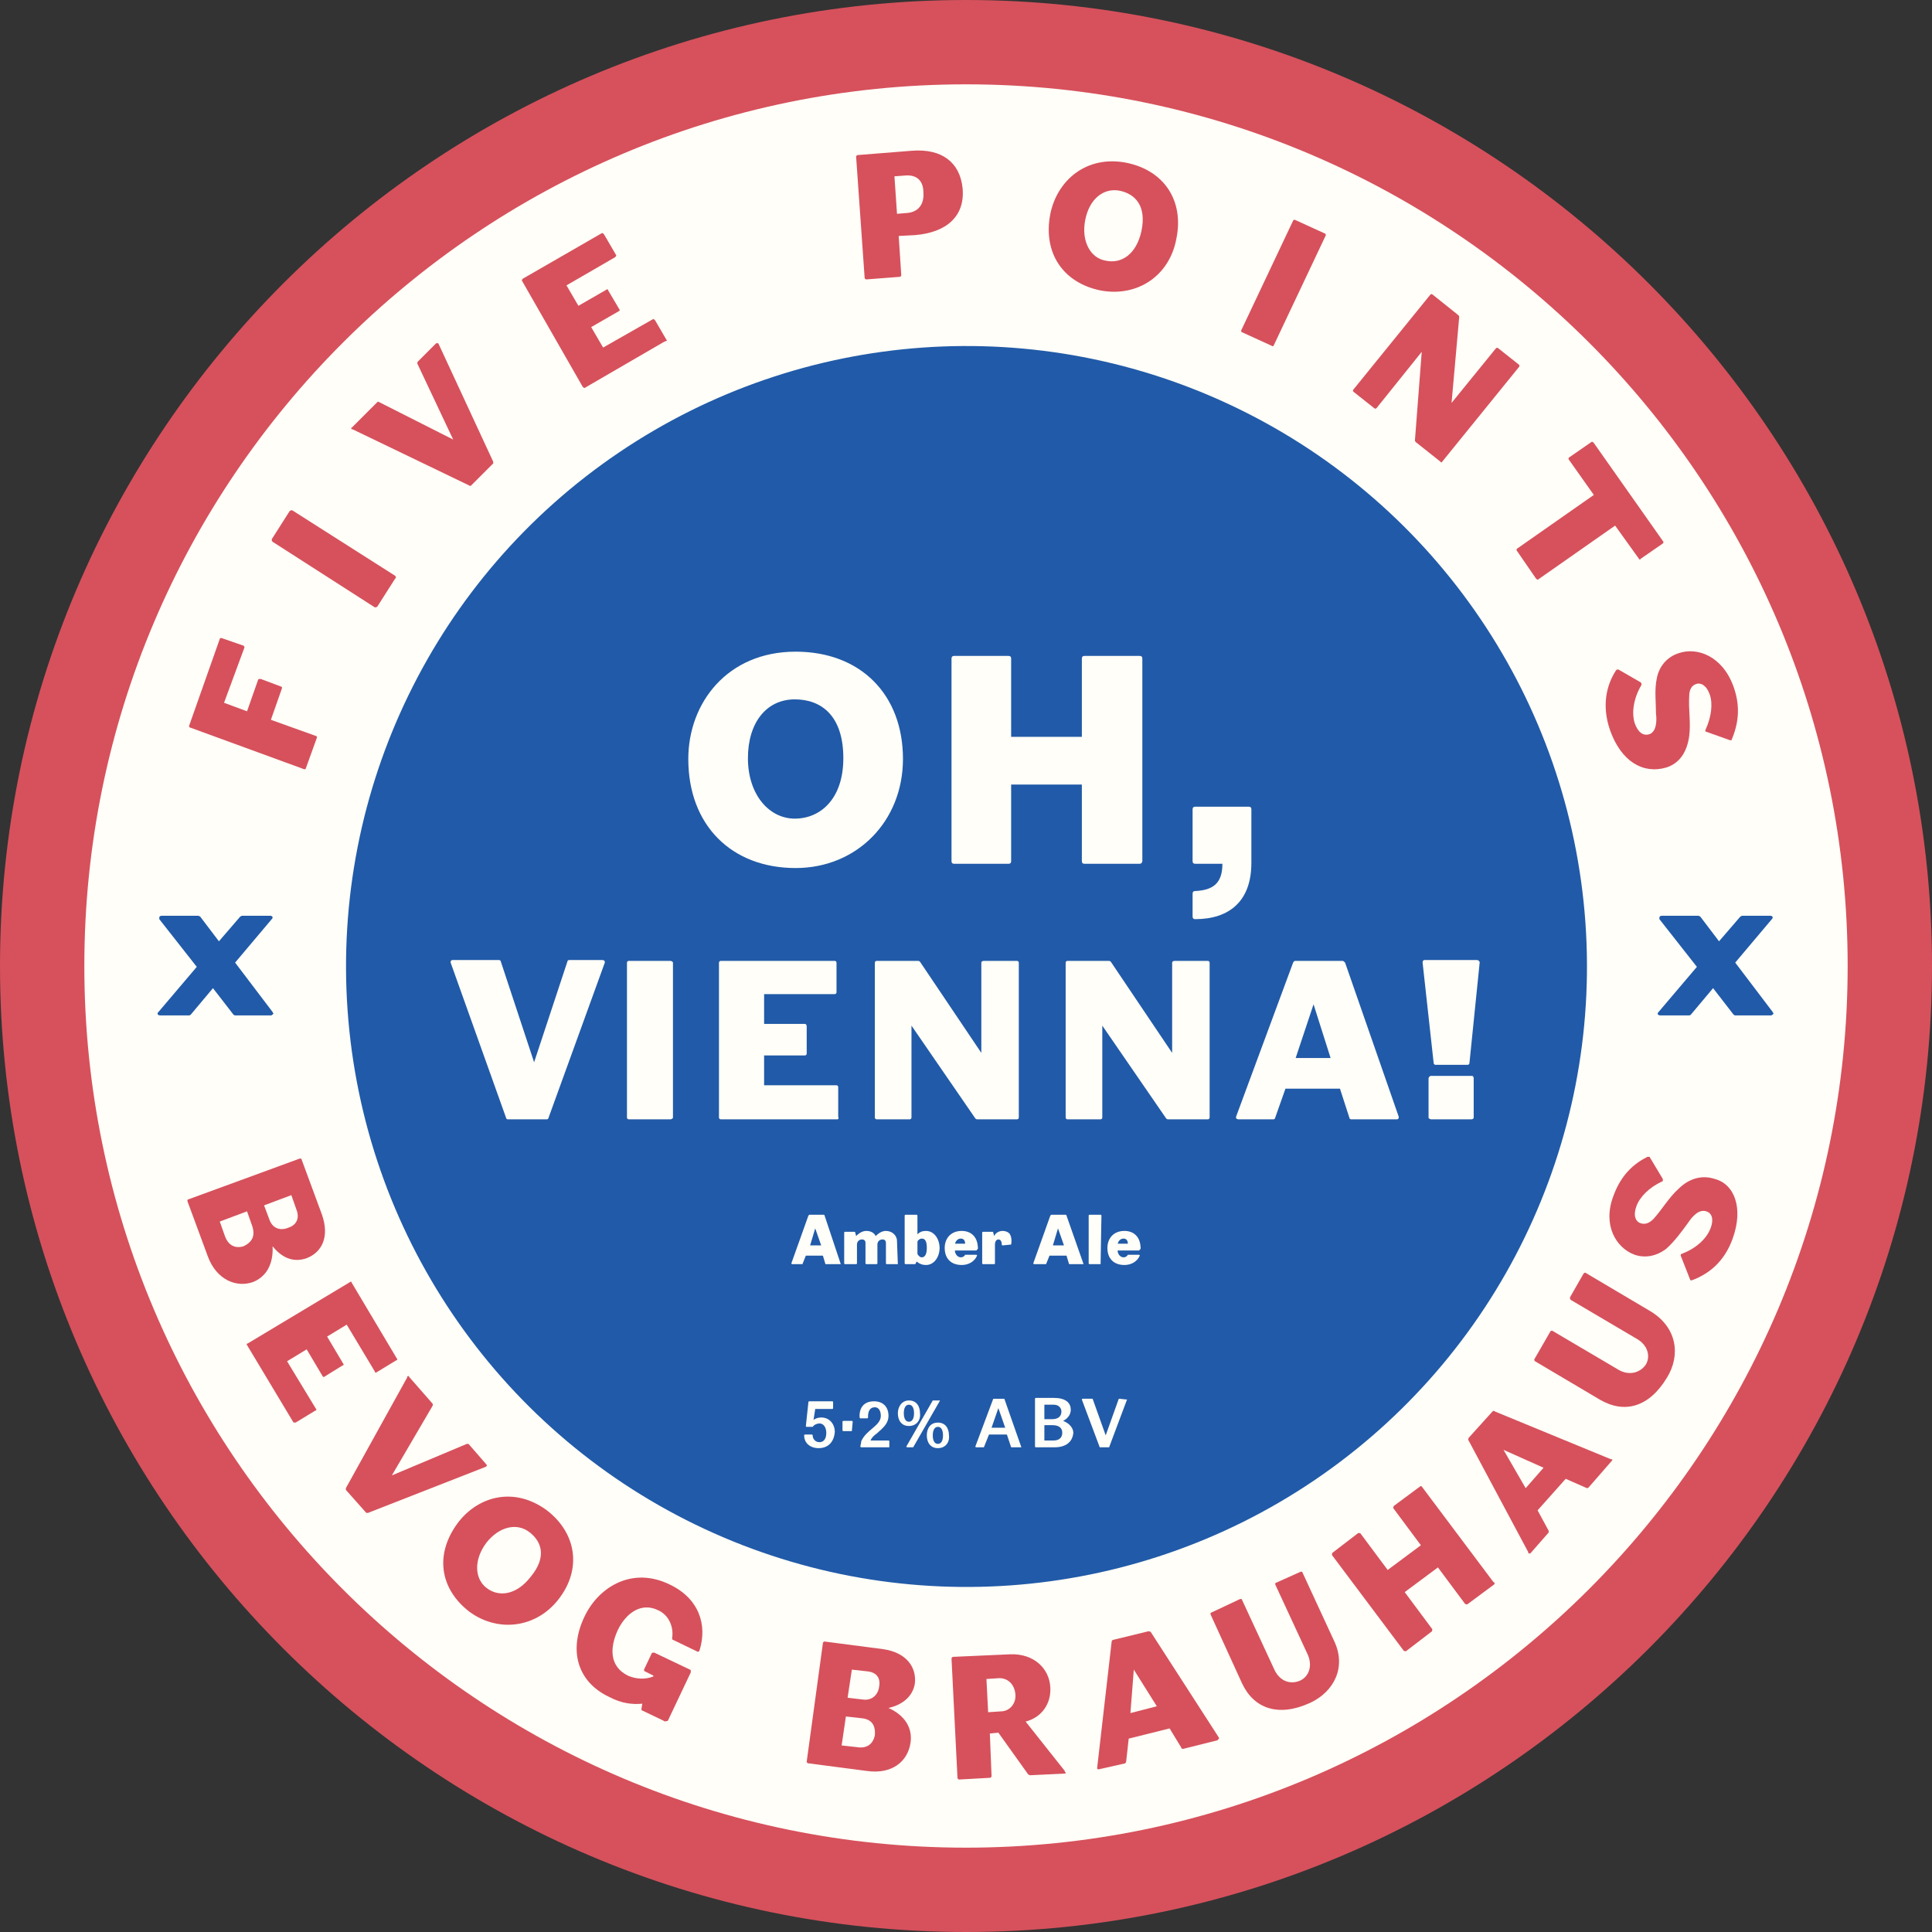
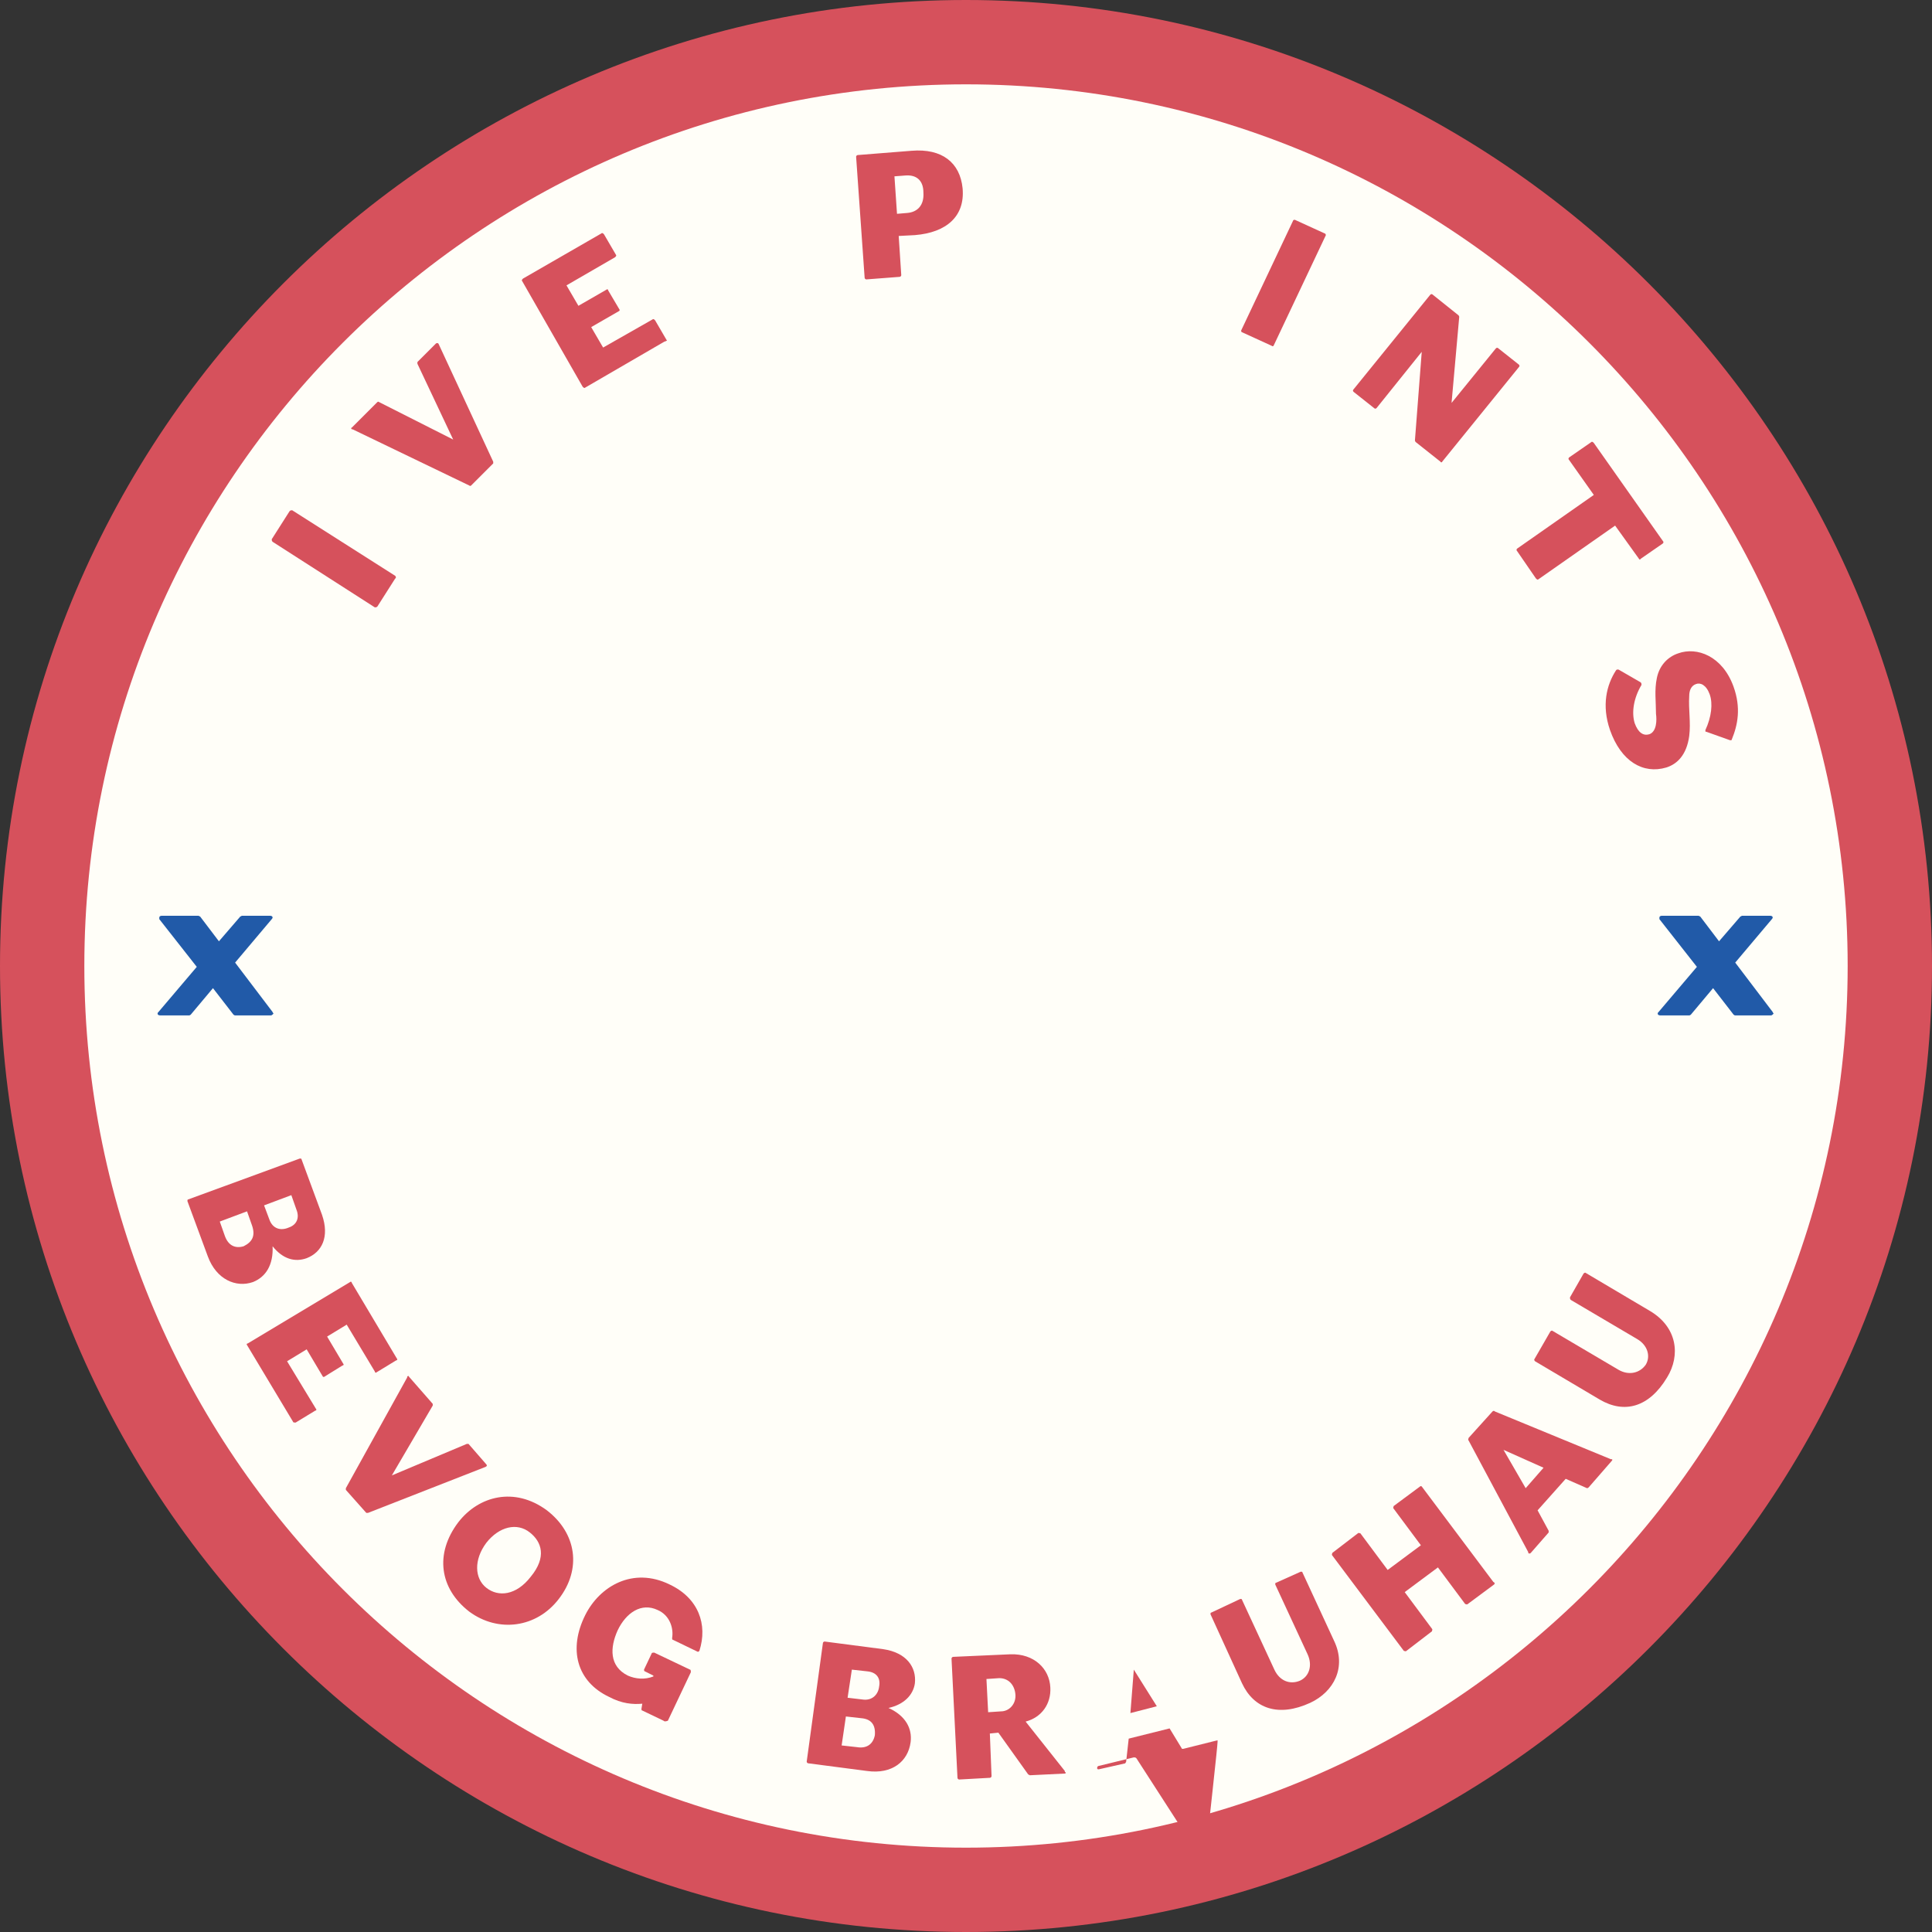
<svg xmlns="http://www.w3.org/2000/svg" version="1.1" id="Layer_1" x="0px" y="0px" width="226.8px" height="226.8px" viewBox="0 0 226.8 226.8" style="enable-background:new 0 0 226.8 226.8;" xml:space="preserve">
  <rect x="0" y="0" width="226.8" height="226.8" fill="#333333" stroke="none" />
  <style type="text/css">
	.st0{fill:#D6515C;}
	.st1{fill:#FFFEF8;}
	.st2{fill:#215AA8;}
</style>
  <g>
    <path class="st0" d="M113.4,226.8C50.9,226.8,0,175.9,0,113.4S50.9,0,113.4,0s113.4,50.9,113.4,113.4S175.9,226.8,113.4,226.8z    M113.4,14.9c-54.3,0-98.4,44.2-98.4,98.4s44.2,98.4,98.4,98.4s98.4-44.2,98.4-98.4S167.7,14.9,113.4,14.9z" />
    <path class="st1" d="M113.4,216.9c-57.1,0-103.5-46.4-103.5-103.5S56.3,9.9,113.4,9.9c57.1,0,103.5,46.4,103.5,103.5   S170.4,216.9,113.4,216.9z" />
    <g>
      <g>
        <path class="st2" d="M207.9,119.2h-4.2c0,0-0.1,0-0.2-0.1l-2.4-3.1l-2.6,3.1c0,0-0.1,0.1-0.2,0.1h-3.4c-0.2,0-0.3-0.1-0.3-0.2     c0-0.1,0-0.1,0.1-0.2l4.5-5.3l-4.4-5.6c0,0,0-0.1,0-0.2c0-0.1,0.1-0.2,0.3-0.2h4.3c0,0,0.2,0.1,0.2,0.1l2.2,2.9l2.5-2.9     c0,0,0.2-0.1,0.2-0.1h3.3c0.2,0,0.3,0.1,0.3,0.2c0,0,0,0.1-0.1,0.2l-4.3,5.1l4.4,5.8c0,0.1,0.1,0.1,0.1,0.2     C208.1,119.1,208,119.2,207.9,119.2z" />
      </g>
    </g>
    <g>
      <g>
        <path class="st2" d="M31.8,119.2h-4.2c0,0-0.1,0-0.2-0.1L25,116l-2.6,3.1c0,0-0.1,0.1-0.2,0.1h-3.4c-0.2,0-0.3-0.1-0.3-0.2     c0-0.1,0-0.1,0.1-0.2l4.5-5.3l-4.4-5.6c0,0,0-0.1,0-0.2c0-0.1,0.1-0.2,0.3-0.2h4.3c0,0,0.2,0.1,0.2,0.1l2.2,2.9l2.5-2.9     c0,0,0.2-0.1,0.2-0.1h3.3c0.2,0,0.3,0.1,0.3,0.2c0,0,0,0.1-0.1,0.2l-4.3,5.1l4.4,5.8c0,0.1,0.1,0.1,0.1,0.2     C32,119.1,31.9,119.2,31.8,119.2z" />
      </g>
    </g>
    <g>
      <g>
        <g>
-           <ellipse transform="matrix(0.998 -7.088955e-02 7.088955e-02 0.998 -7.753 8.323)" class="st2" cx="113.4" cy="113.4" rx="72.8" ry="72.8" />
-         </g>
+           </g>
      </g>
    </g>
    <g>
      <g>
        <path class="st1" d="M93.4,101.9c-7.5,0-12.6-5-12.6-12.8c0-6.6,4.6-12.6,12.6-12.6c7.6,0,12.6,5,12.6,12.6     C106,96.4,100.6,101.9,93.4,101.9z M93.3,82.1c-3.3,0-5.5,2.7-5.5,6.9c0,4.3,2.5,7.1,5.5,7.1S99,93.8,99,89     C99,84,96.4,82.1,93.3,82.1z" />
        <path class="st1" d="M133.8,101.4h-6.5c-0.2,0-0.3-0.1-0.3-0.3v-9h-8.3v9c0,0.2-0.1,0.3-0.3,0.3h-6.4c-0.2,0-0.3-0.1-0.3-0.3     V77.3c0-0.2,0.1-0.3,0.3-0.3h6.4c0.2,0,0.3,0.1,0.3,0.3v9.2h8.3v-9.2c0-0.2,0.1-0.3,0.3-0.3h6.5c0.2,0,0.3,0.1,0.3,0.3v23.8     C134.1,101.2,134,101.4,133.8,101.4z" />
        <path class="st1" d="M140.3,107.9c-0.2,0-0.3-0.1-0.3-0.3v-2.7c0-0.2,0.1-0.3,0.3-0.3c2.1-0.1,3.2-0.9,3.2-3.2h-3.2     c-0.2,0-0.3-0.1-0.3-0.3V95c0-0.2,0.1-0.3,0.3-0.3h6.3c0.2,0,0.3,0.1,0.3,0.3v6.3C146.9,105.8,144.3,107.9,140.3,107.9z" />
        <path class="st1" d="M71,113l-6.6,18.2c0,0.1-0.1,0.2-0.2,0.2h-4.6c-0.1,0-0.2-0.1-0.2-0.2L52.9,113c0,0,0-0.1,0-0.1     c0-0.1,0.1-0.2,0.2-0.2h5.5c0.1,0,0.2,0.1,0.2,0.2l3.9,11.8l3.9-11.8c0-0.1,0.1-0.2,0.2-0.2h3.9c0.2,0,0.3,0.1,0.3,0.2     C71,113,71,113,71,113z" />
        <path class="st1" d="M78.7,131.4h-4.9c-0.1,0-0.2-0.1-0.2-0.2V113c0-0.1,0.1-0.2,0.2-0.2h4.9c0.1,0,0.3,0.1,0.3,0.2v18.2     C79,131.3,78.8,131.4,78.7,131.4z" />
        <path class="st1" d="M98.3,131.4H84.6c-0.1,0-0.2-0.1-0.2-0.2V113c0-0.1,0.1-0.2,0.2-0.2h13.4c0.1,0,0.2,0.1,0.2,0.2v3.5     c0,0.1-0.1,0.2-0.2,0.2h-8.3v3.5h4.8c0.1,0,0.2,0.1,0.2,0.3v3.2c0,0.1-0.1,0.2-0.2,0.2h-4.8v3.5h8.5c0.1,0,0.2,0.1,0.2,0.2v3.5     C98.5,131.3,98.4,131.4,98.3,131.4z" />
        <path class="st1" d="M119.4,131.4h-4.7c-0.1,0-0.2-0.1-0.2-0.1l-7.5-10.9v10.8c0,0.1-0.1,0.2-0.2,0.2h-3.9     c-0.1,0-0.2-0.1-0.2-0.2V113c0-0.1,0.1-0.2,0.2-0.2h4.9c0.1,0,0.2,0.1,0.2,0.1l7.2,10.7V113c0-0.1,0.1-0.2,0.3-0.2h3.9     c0.1,0,0.2,0.1,0.2,0.2v18.2C119.6,131.3,119.5,131.4,119.4,131.4z" />
        <path class="st1" d="M141.8,131.4h-4.7c-0.1,0-0.2-0.1-0.2-0.1l-7.5-10.9v10.8c0,0.1-0.1,0.2-0.2,0.2h-3.9     c-0.1,0-0.2-0.1-0.2-0.2V113c0-0.1,0.1-0.2,0.2-0.2h4.9c0.1,0,0.2,0.1,0.2,0.1l7.2,10.7V113c0-0.1,0.1-0.2,0.3-0.2h3.9     c0.1,0,0.2,0.1,0.2,0.2v18.2C142,131.3,141.9,131.4,141.8,131.4z" />
        <path class="st1" d="M164,131.4h-5.4c-0.1,0-0.2-0.1-0.2-0.2l-1.1-3.4h-6.4l-1.2,3.4c0,0.1-0.1,0.2-0.2,0.2h-4.1     c-0.2,0-0.3-0.1-0.3-0.2c0,0,0-0.1,0-0.1l6.7-18.1c0.1-0.2,0.2-0.2,0.3-0.2h5.5c0.1,0,0.2,0.1,0.3,0.2l6.3,18.1c0,0,0,0.1,0,0.1     C164.2,131.3,164.1,131.4,164,131.4z M154.2,117.9l-2.1,6.3h4.1L154.2,117.9z" />
        <path class="st1" d="M172.5,124.8c0,0.1-0.1,0.2-0.2,0.2h-3.8c-0.1,0-0.2-0.1-0.2-0.2L167,113c0-0.2,0.1-0.3,0.2-0.3h6.2     c0.1,0,0.3,0.1,0.3,0.3L172.5,124.8z M172.7,131.4H168c-0.1,0-0.3-0.1-0.3-0.2v-4.6c0-0.1,0.1-0.3,0.3-0.3h4.8     c0.1,0,0.2,0.1,0.2,0.3v4.6C173,131.3,172.9,131.4,172.7,131.4z" />
      </g>
    </g>
    <g>
      <g>
        <path class="st1" d="M96.1,170c-1,0-1.7-0.6-1.7-1.5v0c0,0,0-0.1,0.1-0.1h0.8c0,0,0.1,0,0.1,0.1c0,0.4,0.3,0.8,0.8,0.8     c0.5,0,0.8-0.4,0.8-1.1c0-0.6-0.3-1.1-0.8-1.1c-0.2,0-0.6,0.1-0.8,0.4l0,0h-0.7c0,0-0.1,0-0.1-0.1l0.3-2.8c0,0,0-0.1,0.1-0.1h2.7     c0,0,0.1,0,0.1,0.1v0.7c0,0,0,0.1-0.1,0.1h-2l-0.2,1.3c0.2-0.2,0.6-0.3,0.9-0.3c1,0,1.6,0.8,1.6,1.7     C97.9,169.3,97.2,170,96.1,170z" />
        <path class="st1" d="M100,168h-1c0,0-0.1,0-0.1-0.1v-1c0,0,0-0.1,0.1-0.1h1c0,0,0.1,0,0.1,0.1L100,168C100.1,168,100,168,100,168     z" />
        <path class="st1" d="M104.4,169.9h-3.3c0,0-0.1,0-0.1-0.1c0-0.1,0.1-0.4,0.1-0.6c0.6-1.4,2.3-1.8,2.3-3c0-0.5-0.2-1-0.7-1     c-0.6,0-0.8,0.5-0.8,1.1v0.1c0,0,0,0.1-0.1,0.1h-0.8c-0.1,0-0.1-0.2-0.1-0.3c0-0.8,0.4-1.7,1.7-1.7c1.1,0,1.7,0.7,1.7,1.7     c0,0.9-0.6,1.4-1.4,2.1c-0.3,0.2-0.6,0.5-0.7,0.8h2.1c0,0,0.1,0,0.1,0.1L104.4,169.9C104.5,169.9,104.5,169.9,104.4,169.9z" />
        <path class="st1" d="M106.7,167.4c-0.9,0-1.3-0.7-1.3-1.5s0.5-1.5,1.3-1.5c0.9,0,1.3,0.7,1.3,1.5     C108.1,166.7,107.6,167.4,106.7,167.4z M106.7,164.9c-0.4,0-0.6,0.4-0.6,1s0.2,1,0.6,1c0.4,0,0.6-0.4,0.6-1     S107.1,164.9,106.7,164.9z M110.3,164.5l-3.1,5.4c0,0-0.1,0-0.1,0h-0.6c0,0-0.1,0-0.1-0.1c0,0,0,0,0,0l3.1-5.4c0,0,0,0,0.1,0h0.6     C110.3,164.4,110.4,164.4,110.3,164.5C110.4,164.5,110.3,164.5,110.3,164.5z M110.1,170c-0.9,0-1.3-0.7-1.3-1.5s0.4-1.5,1.3-1.5     c0.9,0,1.3,0.7,1.3,1.5C111.5,169.3,111,170,110.1,170z M110.1,167.5c-0.4,0-0.6,0.4-0.6,1s0.2,1,0.6,1c0.4,0,0.6-0.4,0.6-1     S110.5,167.5,110.1,167.5z" />
        <path class="st1" d="M119.9,169.9h-1.1c0,0-0.1,0-0.1,0l-0.5-1.5h-2.1l-0.6,1.5c0,0,0,0-0.1,0h-0.8c0,0-0.1,0-0.1-0.1     c0,0,0,0,0,0l2.1-5.6c0,0,0,0,0.1,0h1.1c0,0,0.1,0,0.1,0L119.9,169.9C120,169.8,120,169.8,119.9,169.9     C120,169.9,120,169.9,119.9,169.9z M117.2,165.3l-0.8,2.3h1.6L117.2,165.3z" />
        <path class="st1" d="M123.8,169.9h-2.2c0,0-0.1,0-0.1-0.1v-5.6c0,0,0-0.1,0.1-0.1h2.1c1.3,0,2,0.5,2,1.4c0,0.5-0.3,1-0.9,1.3     c0.8,0.3,1.2,0.9,1.2,1.4C125.9,169.3,125.1,169.9,123.8,169.9z M123.7,164.9h-1.1v1.7h0.9c0.8,0,1.1-0.4,1.1-0.9     C124.6,165.3,124.3,164.9,123.7,164.9z M123.5,167.3h-0.9v1.8h1.1c0.7,0,1-0.4,1-0.9C124.7,167.6,124.3,167.3,123.5,167.3z" />
        <path class="st1" d="M132.3,164.3l-2.1,5.6c0,0,0,0-0.1,0h-0.9c0,0-0.1,0-0.1,0c-0.7-1.9-1.4-3.7-2.1-5.6c0,0,0,0,0,0     c0,0,0-0.1,0.1-0.1h1.1c0,0,0.1,0,0.1,0.1c0.5,1.4,1,2.8,1.5,4.2c0.5-1.4,1-2.8,1.5-4.2c0,0,0-0.1,0.1-0.1L132.3,164.3     C132.2,164.2,132.3,164.2,132.3,164.3C132.3,164.2,132.3,164.3,132.3,164.3z" />
      </g>
    </g>
    <g>
      <g>
        <g>
-           <path class="st0" d="M28.7,76l-2.4,6.5l2.7,1l1.3-3.7c0-0.1,0.2-0.1,0.3-0.1l2.4,0.9c0.1,0,0.1,0.1,0.1,0.2l-1.3,3.7l5.3,1.9      c0.1,0,0.1,0.1,0.1,0.2l-1.3,3.6c0,0.1-0.1,0.1-0.2,0.1l-13.4-4.9c-0.1,0-0.1-0.1-0.1-0.2L25.8,75c0-0.1,0.1-0.1,0.2-0.1      l2.6,0.9C28.7,75.9,28.7,76,28.7,76z" />
          <path class="st0" d="M46.4,67.9l-2.1,3.3c-0.1,0.1-0.2,0.1-0.3,0.1L32,63.6c-0.1-0.1-0.1-0.2-0.1-0.3l2.1-3.3      c0.1-0.1,0.2-0.1,0.3-0.1l12.1,7.7C46.5,67.7,46.5,67.9,46.4,67.9z" />
          <path class="st0" d="M51.5,40.4l6.4,13.8c0,0.1,0,0.2,0,0.2l-2.6,2.6c0,0-0.1,0.1-0.2,0l-13.7-6.6c0,0-0.1,0-0.1,0      c-0.1-0.1-0.1-0.2,0-0.2l3-3c0,0,0.1-0.1,0.2,0l8.7,4.4L49,42.7c0-0.1,0-0.1,0-0.2l2.2-2.2C51.3,40.3,51.4,40.2,51.5,40.4      C51.5,40.3,51.5,40.4,51.5,40.4z" />
          <path class="st0" d="M78,40.1l-9.3,5.4c-0.1,0.1-0.2,0-0.3-0.1l-7.1-12.4c-0.1-0.1,0-0.2,0.1-0.3l9.2-5.3c0.1-0.1,0.2,0,0.3,0.1      l1.4,2.4c0.1,0.1,0,0.2-0.1,0.3l-5.7,3.3l1.4,2.4l3.3-1.9c0.1-0.1,0.2,0,0.2,0.1l1.3,2.2c0.1,0.1,0,0.2,0,0.2l-3.3,1.9l1.4,2.4      l5.8-3.3c0.1-0.1,0.2,0,0.3,0.1l1.4,2.4C78.2,40,78.1,40.1,78,40.1z" />
          <path class="st0" d="M107.4,27.6l-1.9,0.1l0.3,4.6c0,0.1-0.1,0.2-0.2,0.2l-3.9,0.3c-0.1,0-0.2-0.1-0.2-0.2l-1-14.2      c0-0.1,0.1-0.2,0.2-0.2l6.3-0.5c3.6-0.3,5.7,1.4,6,4.4C113.3,25.4,111.1,27.3,107.4,27.6z M106.3,20.6l-1.3,0.1l0.3,4.4l1.2-0.1      c1.2-0.1,2-0.9,1.9-2.4C108.4,21.2,107.6,20.5,106.3,20.6z" />
-           <path class="st0" d="M129.2,34.1c-4.4-0.9-6.8-4.4-5.9-9c0.8-3.9,4.2-6.9,8.9-6c4.5,0.9,6.8,4.5,5.9,8.9      C137.3,32.4,133.5,34.9,129.2,34.1z M131.5,22.4c-1.9-0.4-3.6,0.9-4.1,3.4c-0.5,2.5,0.6,4.5,2.4,4.8c1.8,0.4,3.6-0.7,4.2-3.5      C134.6,24.2,133.3,22.8,131.5,22.4z" />
          <path class="st0" d="M149.3,40.6l-3.5-1.6c-0.1,0-0.1-0.2-0.1-0.2l6.1-12.9c0-0.1,0.2-0.1,0.2-0.1l3.5,1.6      c0.1,0,0.2,0.2,0.1,0.3l-6.1,12.9C149.5,40.6,149.4,40.7,149.3,40.6z" />
          <path class="st0" d="M169.1,54.2l-2.9-2.3c0,0-0.1-0.1-0.1-0.2l0.8-10.4l-5.3,6.6c-0.1,0.1-0.2,0.1-0.3,0l-2.4-1.9      c-0.1-0.1-0.1-0.2,0-0.3l9-11.1c0.1-0.1,0.2-0.1,0.3,0l3,2.4c0,0,0.1,0.1,0.1,0.2l-0.9,10.1l5.2-6.4c0.1-0.1,0.2-0.1,0.3,0      l2.4,1.9c0.1,0.1,0.1,0.2,0,0.3l-9,11.1C169.3,54.3,169.1,54.3,169.1,54.2z" />
          <path class="st0" d="M192.4,65.6l-2.8-3.9l-9,6.3c-0.1,0.1-0.2,0-0.3-0.1l-2.2-3.2c-0.1-0.1-0.1-0.2,0-0.3l9-6.3l-2.9-4.1      c-0.1-0.1-0.1-0.2,0-0.3l2.6-1.8c0.1-0.1,0.2,0,0.3,0.1l8.1,11.5c0.1,0.1,0.1,0.2,0,0.3l-2.6,1.8      C192.6,65.7,192.4,65.7,192.4,65.6z" />
          <path class="st0" d="M189,85.7c-1-2.9-0.4-5.3,0.7-7c0,0,0.1-0.1,0.1-0.1c0.1,0,0.1,0,0.2,0l2.6,1.5c0.1,0.1,0.1,0.2,0.1,0.3      c-0.9,1.5-1.2,3.2-0.8,4.5c0.4,1.1,1,1.5,1.7,1.3c0.9-0.3,0.9-1.7,0.8-2.4c0-1.4-0.2-2.8,0.1-4.2c0.3-1.5,1.3-2.5,2.5-2.9      c2.2-0.8,5.2,0.3,6.5,3.9c0.9,2.5,0.5,4.5-0.2,6.2c0,0.1-0.1,0.1-0.1,0.1c0,0-0.1,0-0.1,0l-2.8-1c-0.1,0-0.1,0-0.1-0.1      c0,0,0-0.1,0-0.1c0.7-1.5,0.9-3.1,0.5-4.2c-0.4-1.1-1.1-1.4-1.6-1.2c-0.6,0.2-0.8,0.8-0.8,1.4c-0.1,1.6,0.2,3.1,0,4.7      c-0.3,2.2-1.4,3.3-2.7,3.7C192.9,90.9,190.3,89.4,189,85.7z" />
        </g>
      </g>
      <g>
        <g>
          <g>
            <g>
              <path class="st0" d="M24.4,147.5l-2.4-6.5c0-0.1,0-0.2,0.1-0.2l13.1-4.8c0.1,0,0.2,0,0.2,0.1l2.4,6.5c0.9,2.6,0,4.4-1.8,5.1        c-1.4,0.5-2.8,0.1-4-1.4c0.1,2.2-0.8,3.6-2.3,4.2C27.7,151.2,25.4,150.2,24.4,147.5z M29.6,143.9l-0.6-1.7l-3.2,1.2l0.6,1.7        c0.4,1.1,1.2,1.5,2.2,1.2C29.6,145.8,30,145.1,29.6,143.9z M34.8,142l-0.6-1.7l-3.2,1.2l0.6,1.6c0.4,1.2,1.4,1.4,2.3,1        C34.8,143.8,35.2,143,34.8,142z" />
              <path class="st0" d="M34.4,166.9l-5.4-9c-0.1-0.1,0-0.2,0.1-0.2l12-7.2c0.1-0.1,0.2,0,0.2,0.1l5.3,8.9c0.1,0.1,0,0.2-0.1,0.2        l-2.3,1.4c-0.1,0.1-0.2,0-0.2-0.1l-3.3-5.5l-2.3,1.4l1.9,3.2c0.1,0.1,0,0.2-0.1,0.2l-2.1,1.3c-0.1,0.1-0.2,0-0.2,0l-1.9-3.2        l-2.3,1.4l3.4,5.6c0.1,0.1,0,0.2-0.1,0.2l-2.3,1.4C34.6,167,34.4,167,34.4,166.9z" />
              <path class="st0" d="M57,172.2l-13.8,5.4c-0.1,0-0.2,0-0.2,0l-2.4-2.7c0,0,0-0.1,0-0.2l7.2-13c0,0,0-0.1,0-0.1        c0.1-0.1,0.2-0.1,0.2,0l2.8,3.2c0,0,0,0.1,0,0.2l-4.8,8.2l8.8-3.7c0.1,0,0.1,0,0.2,0l2,2.3C57.2,172,57.2,172.1,57,172.2        C57.1,172.2,57,172.2,57,172.2z" />
              <path class="st0" d="M55.1,189.2c-3.5-2.7-4.1-6.8-1.3-10.5c2.4-3.1,6.6-4.2,10.4-1.4c3.5,2.7,4.1,6.9,1.4,10.4        C63,191.1,58.5,191.7,55.1,189.2z M62.2,179.9c-1.5-1.2-3.6-0.7-5.1,1.2c-1.5,2-1.4,4.2,0,5.3c1.4,1.1,3.5,0.9,5.2-1.3        C64.2,182.8,63.6,181,62.2,179.9z" />
              <path class="st0" d="M77.9,202l-2.5-1.2c-0.1,0-0.1-0.1-0.1-0.2l0.1-0.6c-1.1,0.1-2.4,0-3.9-0.8c-3.8-1.8-4.8-5.6-2.8-9.6        c1.7-3.4,5.6-5.7,9.9-3.6c3.4,1.6,4.5,4.7,3.5,7.8l0,0c-0.1,0.1-0.1,0.1-0.2,0.1l-2.9-1.4c-0.1,0-0.1-0.1-0.1-0.2        c0.2-1.2-0.3-2.7-1.7-3.3c-1.9-0.9-3.7,0.3-4.7,2.4c-0.9,2-1,4.2,1.2,5.3c0.9,0.4,2,0.5,3,0.1l0-0.1l-1-0.5        c-0.1,0-0.1-0.2-0.1-0.2l0.9-1.9c0-0.1,0.2-0.1,0.3-0.1l4.2,2c0.1,0,0.1,0.2,0.1,0.3l-2.7,5.7C78.1,202.1,78,202.1,77.9,202z" />
              <path class="st0" d="M101.8,207.9l-6.9-0.9c-0.1,0-0.2-0.1-0.2-0.2l1.9-13.9c0-0.1,0.1-0.2,0.2-0.2l6.9,0.9        c2.7,0.4,3.9,2.1,3.7,4c-0.2,1.4-1.3,2.5-3.1,2.9c2,0.9,2.8,2.4,2.6,4C106.6,206.8,104.7,208.3,101.8,207.9z M101.1,201.7        l-1.8-0.2l-0.5,3.4l1.8,0.2c1.2,0.2,1.9-0.4,2.1-1.4C102.8,202.5,102.3,201.8,101.1,201.7z M101.8,196.2l-1.8-0.2l-0.5,3.3        l1.7,0.2c1.2,0.2,1.9-0.6,2-1.5C103.4,197,102.9,196.3,101.8,196.2z" />
              <path class="st0" d="M125,208.2l-4.1,0.2c0,0-0.2-0.1-0.2-0.1l-3.5-4.9l-1,0.1l0.2,5c0,0.1-0.1,0.2-0.2,0.2l-3.6,0.2        c-0.1,0-0.2-0.1-0.2-0.2l-0.7-14c0-0.1,0.1-0.2,0.2-0.2l6.7-0.3c2.8-0.1,4.6,1.7,4.7,3.9c0.1,1.9-1,3.5-2.9,4l4.6,5.8        c0,0,0,0.1,0,0.1C125.2,208.1,125.1,208.2,125,208.2z M117.3,197l-1.5,0.1l0.2,3.9l1.5-0.1c1,0,1.8-0.9,1.7-2        C119.1,197.8,118.4,197,117.3,197z" />
-               <path class="st0" d="M142.9,204.3l-4,1c-0.1,0-0.2,0-0.2-0.1l-1.4-2.3l-4.8,1.2l-0.3,2.7c0,0.1-0.1,0.1-0.1,0.2l-3.1,0.7        c-0.1,0-0.2,0-0.2-0.1c0,0,0-0.1,0-0.1l1.7-14.8c0-0.1,0.1-0.2,0.2-0.2l4.1-1c0.1,0,0.2,0,0.3,0.1l8,12.4c0,0,0,0.1,0,0.1        C143,204.2,143,204.2,142.9,204.3z M133.1,196l-0.4,5.1l3.1-0.8L133.1,196z" />
+               <path class="st0" d="M142.9,204.3l-4,1c-0.1,0-0.2,0-0.2-0.1l-1.4-2.3l-4.8,1.2l-0.3,2.7c0,0.1-0.1,0.1-0.1,0.2l-3.1,0.7        c-0.1,0-0.2,0-0.2-0.1c0,0,0-0.1,0-0.1c0-0.1,0.1-0.2,0.2-0.2l4.1-1c0.1,0,0.2,0,0.3,0.1l8,12.4c0,0,0,0.1,0,0.1        C143,204.2,143,204.2,142.9,204.3z M133.1,196l-0.4,5.1l3.1-0.8L133.1,196z" />
              <path class="st0" d="M153.8,199.9c-3.7,1.7-6.6,0.7-8-2.3l-3.7-8.1c0-0.1,0-0.2,0.1-0.2l3.4-1.6c0.1,0,0.2,0,0.2,0.1l3.8,8.2        c0.6,1.3,1.8,1.8,3,1.3c1.1-0.5,1.5-1.8,0.9-3.1l-3.8-8.2c0-0.1,0-0.2,0.1-0.2l2.9-1.3c0.1,0,0.2,0,0.2,0.1l3.7,8        C158.1,195.7,156.6,198.6,153.8,199.9z" />
              <path class="st0" d="M175.4,186l-3.1,2.3c-0.1,0.1-0.2,0-0.3,0l-3.2-4.3l-3.9,2.9l3.2,4.3c0.1,0.1,0,0.2,0,0.3l-3,2.3        c-0.1,0.1-0.2,0-0.3,0l-8.4-11.2c-0.1-0.1,0-0.2,0-0.3l3-2.3c0.1-0.1,0.2,0,0.3,0l3.2,4.3l3.9-2.9l-3.2-4.3        c-0.1-0.1,0-0.2,0-0.3l3.1-2.3c0.1-0.1,0.2,0,0.2,0l8.4,11.2C175.5,185.8,175.5,185.9,175.4,186z" />
              <path class="st0" d="M189.2,171.5l-2.7,3.1c-0.1,0.1-0.2,0.1-0.2,0.1l-2.5-1.1l-3.3,3.7l1.3,2.4c0,0.1,0,0.2,0,0.2l-2.1,2.4        c-0.1,0.1-0.2,0.1-0.3,0c0,0,0-0.1,0-0.1l-7-13.1c-0.1-0.1,0-0.2,0-0.3l2.8-3.1c0.1-0.1,0.2-0.1,0.3,0l13.6,5.6        c0,0,0.1,0,0.1,0C189.3,171.3,189.3,171.4,189.2,171.5z M176.5,170.2l2.6,4.5l2.1-2.4L176.5,170.2z" />
              <path class="st0" d="M195.7,161.7c-2.1,3.5-5,4.3-7.9,2.6l-7.6-4.5c-0.1-0.1-0.1-0.2-0.1-0.2l1.9-3.3c0.1-0.1,0.2-0.1,0.2-0.1        l7.8,4.6c1.2,0.7,2.5,0.4,3.2-0.6c0.6-1,0.2-2.3-1-3l-7.8-4.6c-0.1-0.1-0.1-0.2-0.1-0.3l1.6-2.8c0.1-0.1,0.2-0.1,0.2-0.1        l7.6,4.5C196.9,155.8,197.3,159.1,195.7,161.7z" />
-               <path class="st0" d="M203.4,145.4c-1,2.8-2.9,4.2-4.8,4.9c0,0-0.1,0-0.1,0c-0.1,0-0.1-0.1-0.1-0.1l-1.1-2.8        c0-0.1,0-0.2,0.1-0.2c1.6-0.6,2.9-1.7,3.4-3c0.4-1,0.2-1.8-0.5-2c-0.9-0.3-1.7,0.7-2.1,1.3c-0.8,1.1-1.6,2.2-2.6,3.1        c-1.2,0.9-2.5,1.1-3.7,0.7c-2.2-0.8-3.8-3.5-2.5-6.9c0.9-2.5,2.4-3.8,4-4.6c0.1,0,0.1,0,0.2,0c0,0,0.1,0,0.1,0.1l1.5,2.5        c0,0.1,0,0.1,0,0.2c0,0,0,0.1-0.1,0.1c-1.5,0.7-2.6,1.8-3,2.9c-0.4,1.1-0.1,1.8,0.5,2c0.6,0.2,1.1-0.1,1.5-0.5        c1-1.1,1.8-2.5,2.9-3.5c1.5-1.5,3.1-1.6,4.3-1.2C203.6,139,204.7,141.8,203.4,145.4z" />
            </g>
          </g>
        </g>
      </g>
    </g>
    <path class="st1" d="M98.7,148.4H97c0,0-0.1,0-0.1,0l-0.3-1h-2l-0.4,1c0,0,0,0-0.1,0H93c0,0-0.1,0-0.1-0.1c0,0,0,0,0,0l2-5.6   c0,0,0.1-0.1,0.1-0.1h1.7c0,0,0.1,0,0.1,0.1L98.7,148.4C98.8,148.3,98.8,148.3,98.7,148.4C98.8,148.3,98.7,148.4,98.7,148.4z    M95.7,144.2l-0.6,2h1.3L95.7,144.2z" />
    <path class="st1" d="M105.4,148.4h-1.3c0,0-0.1,0-0.1-0.1v-2.4c0-0.2-0.1-0.4-0.4-0.4c-0.4,0-0.6,0.3-0.6,0.6v2.2   c0,0,0,0.1-0.1,0.1h-1.2c0,0-0.1,0-0.1-0.1v-2.4c0-0.3-0.2-0.4-0.4-0.4c-0.4,0-0.6,0.3-0.6,0.6v2.2c0,0,0,0.1-0.1,0.1h-1.3   c0,0-0.1,0-0.1-0.1v-3.6c0,0,0-0.1,0.1-0.1h1.1c0,0,0.1,0,0.1,0.1l0.1,0.4c0.4-0.4,0.8-0.6,1.2-0.6c0.5,0,0.9,0.2,1.1,0.6   c0.4-0.4,0.8-0.6,1.2-0.6c0.7,0,1.3,0.5,1.3,1.2L105.4,148.4C105.5,148.3,105.4,148.4,105.4,148.4z" />
    <path class="st1" d="M108.7,148.5c-0.4,0-0.7-0.1-1.1-0.4l-0.1,0.2c0,0,0,0.1-0.1,0.1h-1.1c0,0-0.1,0-0.1-0.1v-5.6   c0,0,0-0.1,0.1-0.1h1.3c0,0,0.1,0,0.1,0.1v2.2c0.3-0.3,0.6-0.4,1-0.4c1,0,1.6,1,1.6,2S109.7,148.5,108.7,148.5z M108.2,145.4   c-0.2,0-0.5,0.2-0.5,0.4v1.4c0.1,0.2,0.3,0.4,0.5,0.4c0.4,0,0.6-0.4,0.6-1.1C108.8,145.7,108.6,145.4,108.2,145.4z" />
    <path class="st1" d="M114.6,146.8h-2.5c0,0.4,0.3,0.8,0.7,0.8c0.2,0,0.4-0.1,0.5-0.3c0,0,0,0,0.1,0h1.2c0,0,0.1,0,0.1,0.1   c0,0,0,0,0,0c-0.3,0.7-1,1.1-1.8,1.1c-1.3,0-2-0.8-2-2c0-1.1,0.7-2,2-2c1,0,1.9,0.6,1.9,2.1L114.6,146.8   C114.7,146.7,114.7,146.8,114.6,146.8z M112.8,145.4c-0.4,0-0.6,0.3-0.7,0.6h1.2C113.3,145.6,113.1,145.4,112.8,145.4z" />
    <path class="st1" d="M118.7,146.1l-1,0.1h0c0,0-0.1,0-0.1-0.1c0-0.3-0.1-0.6-0.4-0.6c-0.2,0-0.4,0.2-0.4,0.6v2.2c0,0,0,0.1-0.1,0.1   h-1.3c0,0-0.1,0-0.1-0.1v-3.6c0,0,0-0.1,0.1-0.1h1.1c0,0,0.1,0,0.1,0.1l0.1,0.4c0.2-0.4,0.6-0.6,1-0.6c0.3,0,0.6,0.1,0.8,0.3   C118.7,145.1,118.8,145.5,118.7,146.1L118.7,146.1C118.8,146.1,118.8,146.1,118.7,146.1z" />
    <path class="st1" d="M127.2,148.4h-1.6c0,0-0.1,0-0.1,0l-0.3-1h-2l-0.4,1c0,0,0,0-0.1,0h-1.3c0,0-0.1,0-0.1-0.1c0,0,0,0,0,0l2-5.6   c0,0,0.1-0.1,0.1-0.1h1.7c0,0,0.1,0,0.1,0.1L127.2,148.4C127.3,148.3,127.3,148.3,127.2,148.4C127.3,148.3,127.2,148.4,127.2,148.4   z M124.2,144.2l-0.6,2h1.3L124.2,144.2z" />
    <path class="st1" d="M129.2,148.4h-1.3c0,0-0.1,0-0.1-0.1v-5.6c0,0,0-0.1,0.1-0.1h1.3c0,0,0.1,0,0.1,0.1L129.2,148.4   C129.3,148.3,129.2,148.4,129.2,148.4z" />
    <path class="st1" d="M133.7,146.8h-2.5c0,0.4,0.3,0.8,0.7,0.8c0.2,0,0.4-0.1,0.5-0.3c0,0,0,0,0.1,0h1.2c0,0,0.1,0,0.1,0.1   c0,0,0,0,0,0c-0.3,0.7-1,1.1-1.8,1.1c-1.3,0-2-0.8-2-2c0-1.1,0.7-2,2-2c1,0,1.9,0.6,1.9,2.1L133.7,146.8   C133.8,146.7,133.8,146.8,133.7,146.8z M131.9,145.4c-0.4,0-0.6,0.3-0.7,0.6h1.2C132.4,145.6,132.2,145.4,131.9,145.4z" />
  </g>
</svg>